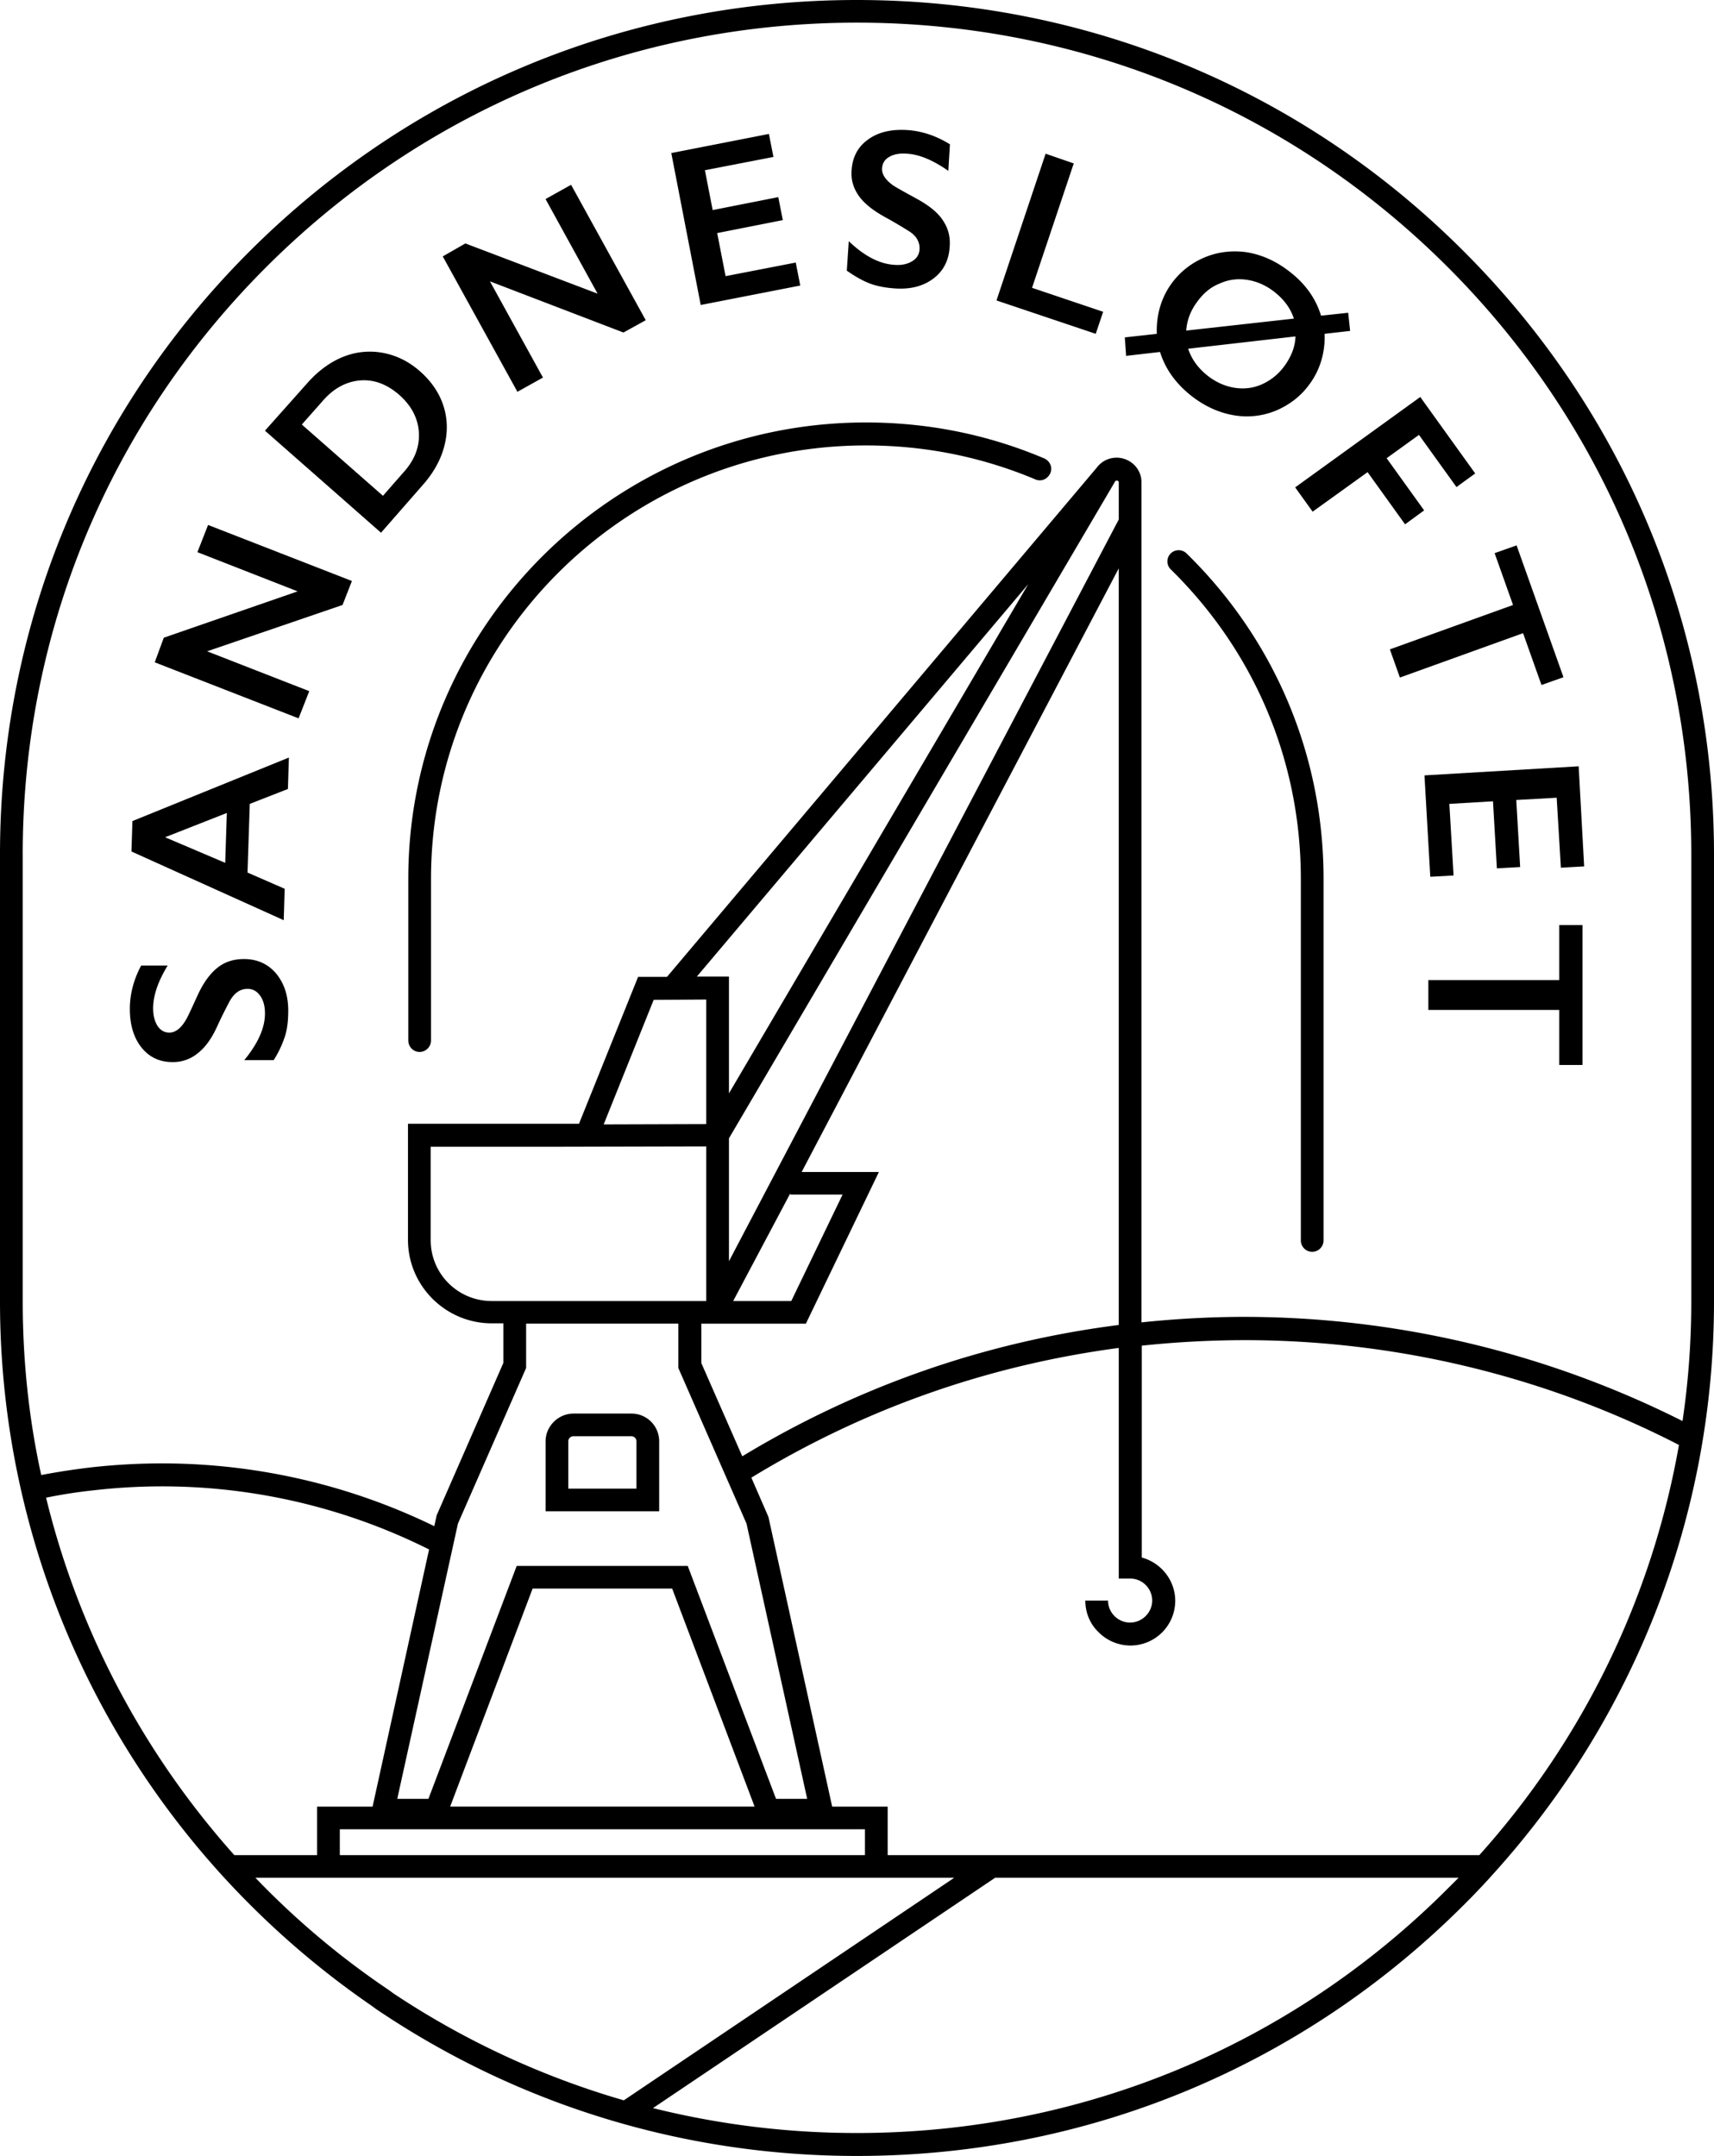
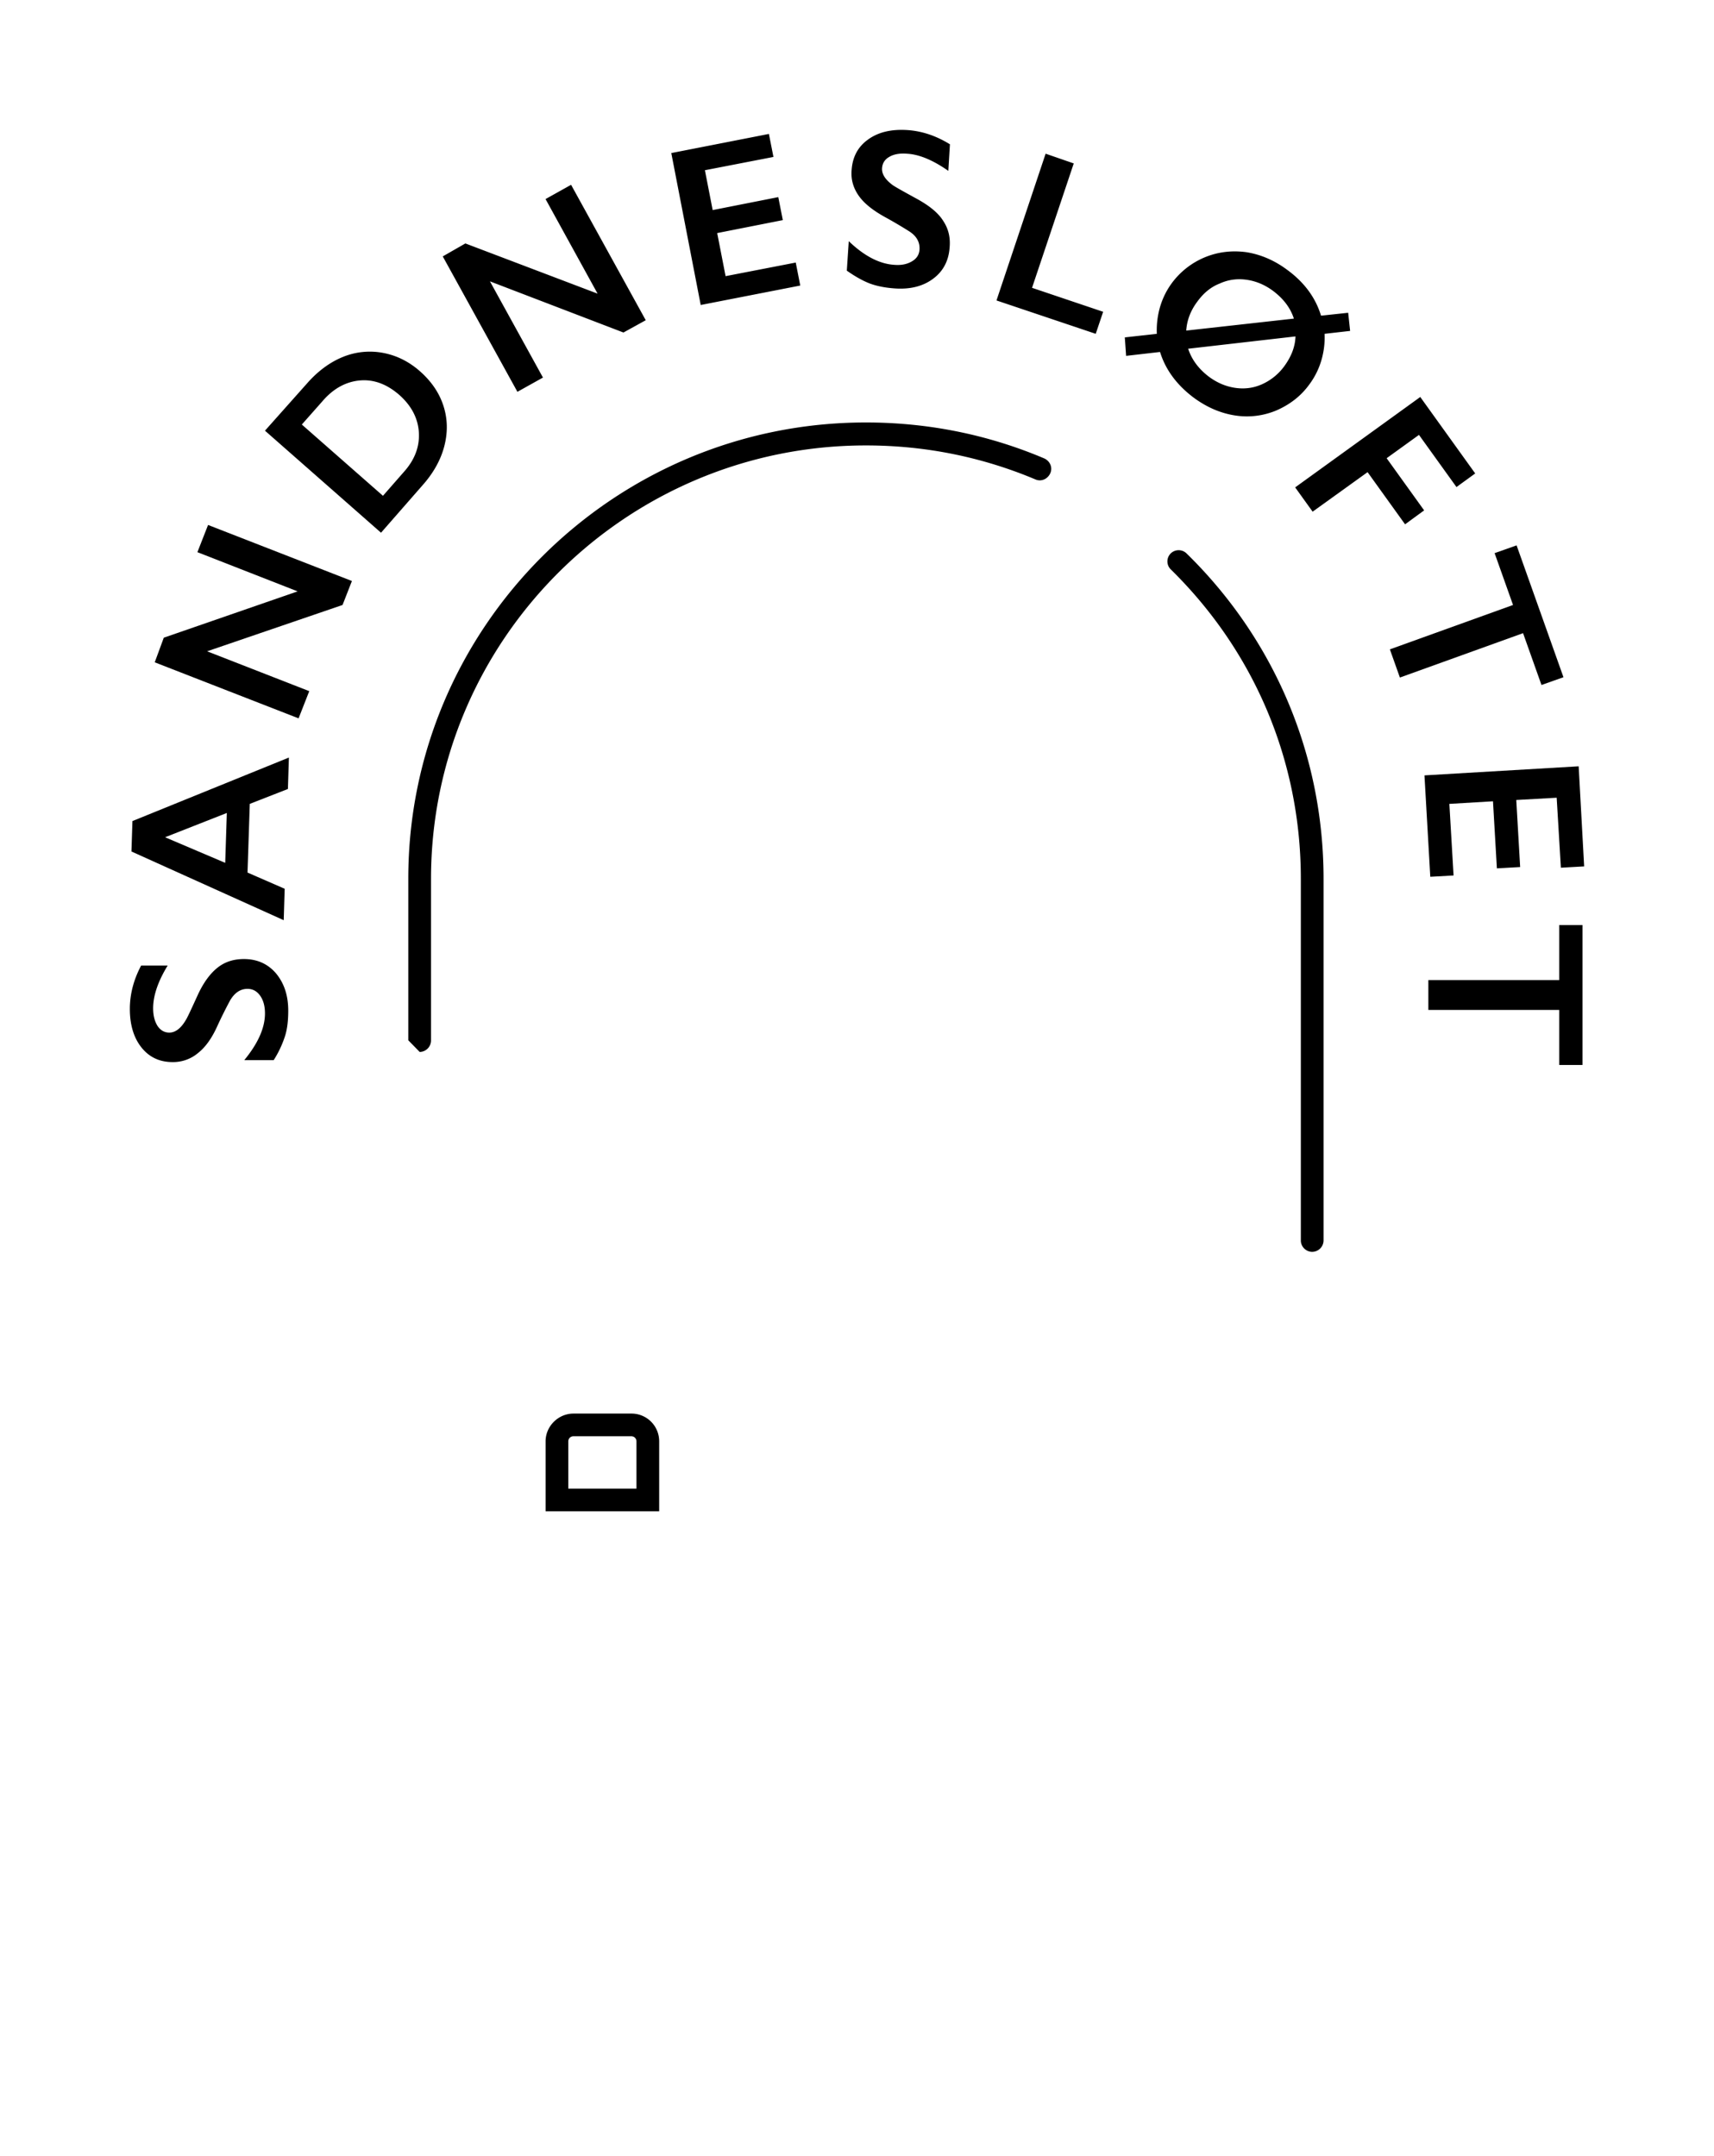
<svg xmlns="http://www.w3.org/2000/svg" width="132" height="166" viewBox="0 0 132 166">
  <g fill="#000" fill-rule="nonzero">
    <path d="M10 77.685c0-1.148.299-2.27.871-3.343h2.042c-.747 1.223-1.12 2.32-1.12 3.293 0 .574.124 1.023.348 1.372.224.324.523.499.896.499.448 0 .871-.3 1.245-.923.124-.175.423-.823.946-1.97.448-.974.97-1.672 1.543-2.12.573-.45 1.245-.65 2.017-.65 1.02 0 1.842.375 2.464 1.098.623.748.946 1.696.946 2.869 0 .773-.074 1.421-.249 1.97a8.06 8.06 0 0 1-.871 1.846h-2.265c1.045-1.272 1.593-2.47 1.593-3.592 0-.574-.125-1.023-.374-1.372-.248-.349-.572-.524-.97-.524-.548 0-.996.3-1.345.898a34.973 34.973 0 0 0-.97 1.946c-.424.948-.922 1.646-1.494 2.095a2.97 2.97 0 0 1-1.967.699c-.996 0-1.792-.375-2.39-1.123-.597-.748-.896-1.746-.896-2.968zM10.2 63.218l12.048-4.89-.075 2.42-2.937 1.148-.174 5.288 2.862 1.247-.074 2.42-11.726-5.289.075-2.344zm7.144 3.217.124-3.84-4.755 1.87 4.63 1.97zM12.614 49.1l10.306-3.567-7.717-3.018.821-2.095 11.078 4.315-.721 1.846-10.431 3.567 7.866 3.068-.821 2.095-11.078-4.315zM23.692 29.47c.821-.923 1.743-1.597 2.738-1.996a5.471 5.471 0 0 1 3.087-.3c1.046.2 1.992.674 2.838 1.423.871.773 1.469 1.646 1.793 2.644.323.997.348 2.02.074 3.093-.274 1.072-.846 2.095-1.693 3.043l-3.186 3.641-8.937-7.857 3.286-3.691zm7.418 6.859c.847-.948 1.22-1.97 1.146-3.068-.075-1.073-.573-2.02-1.494-2.844-.97-.848-1.992-1.222-3.062-1.122-1.07.1-2.041.624-2.888 1.621l-1.568 1.771 6.248 5.488 1.618-1.846zM35.84 18.744l10.182 3.866-4.008-7.283 1.967-1.098 5.75 10.427-1.717.947-10.282-3.94 4.083 7.408-1.967 1.097-5.75-10.426zM59.216 10.313l.349 1.771-5.278 1.023.598 3.068 5.053-.998.349 1.771-5.054.998.647 3.317 5.403-1.047.348 1.77-7.667 1.497-2.266-11.698zM69.871 10.014c1.145.075 2.24.449 3.286 1.097l-.124 2.046c-1.17-.823-2.24-1.272-3.187-1.322-.572-.05-1.045.05-1.369.25-.349.199-.523.498-.548.872-.025.45.25.873.822 1.297.174.125.796.474 1.892 1.073.946.524 1.618 1.072 1.991 1.671.399.599.573 1.272.498 2.07-.074 1.023-.498 1.821-1.27 2.395-.771.574-1.742.823-2.912.748-.747-.05-1.394-.174-1.942-.374-.523-.2-1.12-.524-1.792-.998l.15-2.27c1.194 1.148 2.364 1.746 3.484 1.821.573.05 1.021-.05 1.394-.274.374-.225.548-.524.573-.923.025-.549-.224-1.023-.821-1.397a35.21 35.21 0 0 0-1.868-1.097c-.896-.5-1.568-1.023-1.991-1.622-.423-.598-.622-1.272-.548-2.02.075-.998.498-1.771 1.27-2.32.796-.573 1.792-.798 3.012-.723zM82.692 12.583l-3.212 9.578 5.477 1.846-.572 1.696-7.643-2.569 3.784-11.3zM103.827 24.082l.15 1.397-1.967.224a6.237 6.237 0 0 1-.25 2.046 5.835 5.835 0 0 1-.92 1.845c-.648.898-1.494 1.547-2.515 1.996a5.87 5.87 0 0 1-3.211.399c-1.12-.175-2.166-.624-3.186-1.372-1.295-.973-2.166-2.145-2.59-3.517l-2.613.3-.1-1.422 2.465-.275a6.472 6.472 0 0 1 .249-2.07c.199-.674.497-1.272.896-1.82a6.023 6.023 0 0 1 2.539-1.996c1.02-.424 2.091-.55 3.211-.4 1.096.175 2.166.624 3.162 1.372 1.294.948 2.166 2.12 2.589 3.517l2.091-.224zm-11.626-.848c-.522.698-.796 1.447-.846 2.22l8.29-.923c-.274-.848-.822-1.547-1.618-2.145-.648-.474-1.32-.749-2.042-.848-.722-.1-1.419 0-2.066.299-.697.274-1.245.748-1.718 1.397zm-.697 3.617c.274.848.822 1.571 1.618 2.17.648.474 1.32.748 2.042.848.722.1 1.419 0 2.066-.3a4.29 4.29 0 0 0 1.693-1.396c.523-.724.821-1.472.846-2.27l-8.265.948zM113.61 36.454l-1.443 1.047-2.888-4.016-2.49 1.796 2.888 4.016-1.469 1.073-2.887-4.016-4.232 3.043-1.345-1.87 9.635-6.96zM120.407 52.143l-1.693.599-1.419-3.991-9.485 3.417-.772-2.17 9.485-3.417-1.419-3.991 1.693-.599zM122 66.71l-1.792.1-.324-5.388-3.112.174.299 5.164-1.792.1-.3-5.164-3.36.2.324 5.512-1.793.1-.448-7.807 11.875-.699zM121.876 82h-1.793v-4.24h-10.082v-2.295h10.082v-4.24h1.793z" />
    <g>
      <path d="M48.616 108.84h-4.45c-1.174 0-2.149.972-2.149 2.142v5.38h8.748v-5.38a2.13 2.13 0 0 0-2.15-2.142zm.4 5.778h-5.25v-3.636c0-.224.176-.398.4-.398h4.45c.225 0 .4.174.4.398v3.636z" />
-       <path d="M112.654 19.277C100.206 6.85 83.634 0 65.988 0 48.366 0 31.794 6.85 19.32 19.253 6.85 31.656 0 48.218 0 65.777v34.446c0 16.313 6.049 31.98 17.022 44.084a66.657 66.657 0 0 0 11.573 10.112l.375.274C39.917 162.09 52.715 166 65.988 166c17.846 0 34.543-6.974 47.066-19.651l.25-.25c.55-.572 1.124-1.17 1.674-1.792C125.951 132.202 132 116.56 132 100.223V65.777c0-17.559-6.874-34.071-19.346-46.5zM1.75 65.777c0-17.11 6.673-33.175 18.821-45.28C32.694 8.419 48.841 1.744 65.988 1.744c17.171 0 33.293 6.65 45.44 18.755 12.124 12.08 18.822 28.169 18.822 45.28v34.445c0 3.088-.225 6.176-.675 9.19a75.26 75.26 0 0 0-33.743-8.02c-2.625 0-5.3.15-7.924.424V37.135c0-.847-.55-1.569-1.374-1.818-.775-.224-1.6.05-2.075.697L51.365 75.217h-2.224l-4.55 11.307H31.42v8.942c0 3.536 2.9 6.425 6.449 6.425h.9v3.039l-5.124 11.706-.025.075-.175.797a47.912 47.912 0 0 0-20.946-4.832c-1.8 0-3.625.1-5.424.299-1.3.15-2.6.348-3.9.597-.95-4.308-1.424-8.816-1.424-13.35V65.778zm64.862 77.06H26.17v-1.992h40.442v1.992zm-31.944-3.736 6.35-16.787h10.747l6.349 16.787H34.668zm25.096-.597-6.799-17.933H39.792l-6.798 17.933h-2.4l4.674-21.196 5.25-11.98v-3.412H52.24v3.412l5.25 11.98 4.673 21.196h-2.4zm26.395-98.505-30.02 57.11V87.645L85.884 37.06c.025-.024.075-.074.175-.05.1.026.1.125.1.15V40zM60.863 91.88v.1h4.025l-3.95 8.194h-4.474l4.4-8.294zm-4.724-7.696v-8.991h-2.474l25.52-30.211-23.046 39.202zm-1.75-7.223v9.59l-7.898.024 3.85-9.589 4.049-.025zm0 11.308v11.905H37.869c-2.6 0-4.7-2.092-4.7-4.683v-7.197h10.199l11.023-.025zm-.374 16.687v-3.039h8.048l5.624-11.68h-5.949l24.42-46.476v58.256c-10.347 1.32-20.096 4.732-28.994 10.112l-3.15-7.173zm-50.466 10.36a37.978 37.978 0 0 1 3.7-.572 45.929 45.929 0 0 1 25.795 4.558l-4.35 19.8H24.42v3.736h-6.373c-7.074-7.92-12.023-17.36-14.498-27.521zm26.395 37.908a63.087 63.087 0 0 1-10.273-8.642h53.815l-25.445 17.135a64.374 64.374 0 0 1-17.722-8.219l-.375-.274zm20.346 9.09 26.345-17.732h35.694l-.525.523-.25.249c-12.148 12.179-28.32 18.879-45.566 18.879a64.802 64.802 0 0 1-15.698-1.918zm63.638-19.476H68.362v-3.736h-4.274l-4.9-22.266-.024-.075-1.3-2.988c8.698-5.305 18.197-8.643 28.295-9.988v17.758h.875c.95 0 1.7.772 1.7 1.694 0 .922-.776 1.694-1.7 1.694-.45 0-.875-.175-1.2-.498a1.674 1.674 0 0 1-.5-1.196h-1.75c0 .922.35 1.793 1.025 2.44a3.469 3.469 0 0 0 2.45 1.022 3.45 3.45 0 0 0 3.449-3.437c0-1.594-1.1-2.939-2.575-3.338V103.61a76.764 76.764 0 0 1 7.924-.424c11.648 0 23.195 2.79 33.444 8.07a63.812 63.812 0 0 1-15.373 31.581z" />
-       <path d="M100.181 67.67v27.845c0 .474.4.872.875.872a.884.884 0 0 0 .875-.872V67.67c0-9.49-3.75-18.405-10.548-25.055a.87.87 0 0 0-1.225 0 .862.862 0 0 0 0 1.22c6.474 6.351 10.023 14.794 10.023 23.835zM32.319 80.995a.884.884 0 0 0 .875-.872V67.67c0-18.405 15.022-33.374 33.493-33.374 4.525 0 8.899.872 13.048 2.615.45.2.95-.025 1.15-.473.2-.449-.025-.947-.475-1.146-4.35-1.843-8.974-2.764-13.723-2.764-19.446 0-35.243 15.765-35.243 35.117v12.453c0 .499.375.897.875.897z" />
+       <path d="M100.181 67.67v27.845c0 .474.4.872.875.872a.884.884 0 0 0 .875-.872V67.67c0-9.49-3.75-18.405-10.548-25.055a.87.87 0 0 0-1.225 0 .862.862 0 0 0 0 1.22c6.474 6.351 10.023 14.794 10.023 23.835zM32.319 80.995a.884.884 0 0 0 .875-.872V67.67c0-18.405 15.022-33.374 33.493-33.374 4.525 0 8.899.872 13.048 2.615.45.2.95-.025 1.15-.473.2-.449-.025-.947-.475-1.146-4.35-1.843-8.974-2.764-13.723-2.764-19.446 0-35.243 15.765-35.243 35.117v12.453z" />
    </g>
  </g>
</svg>